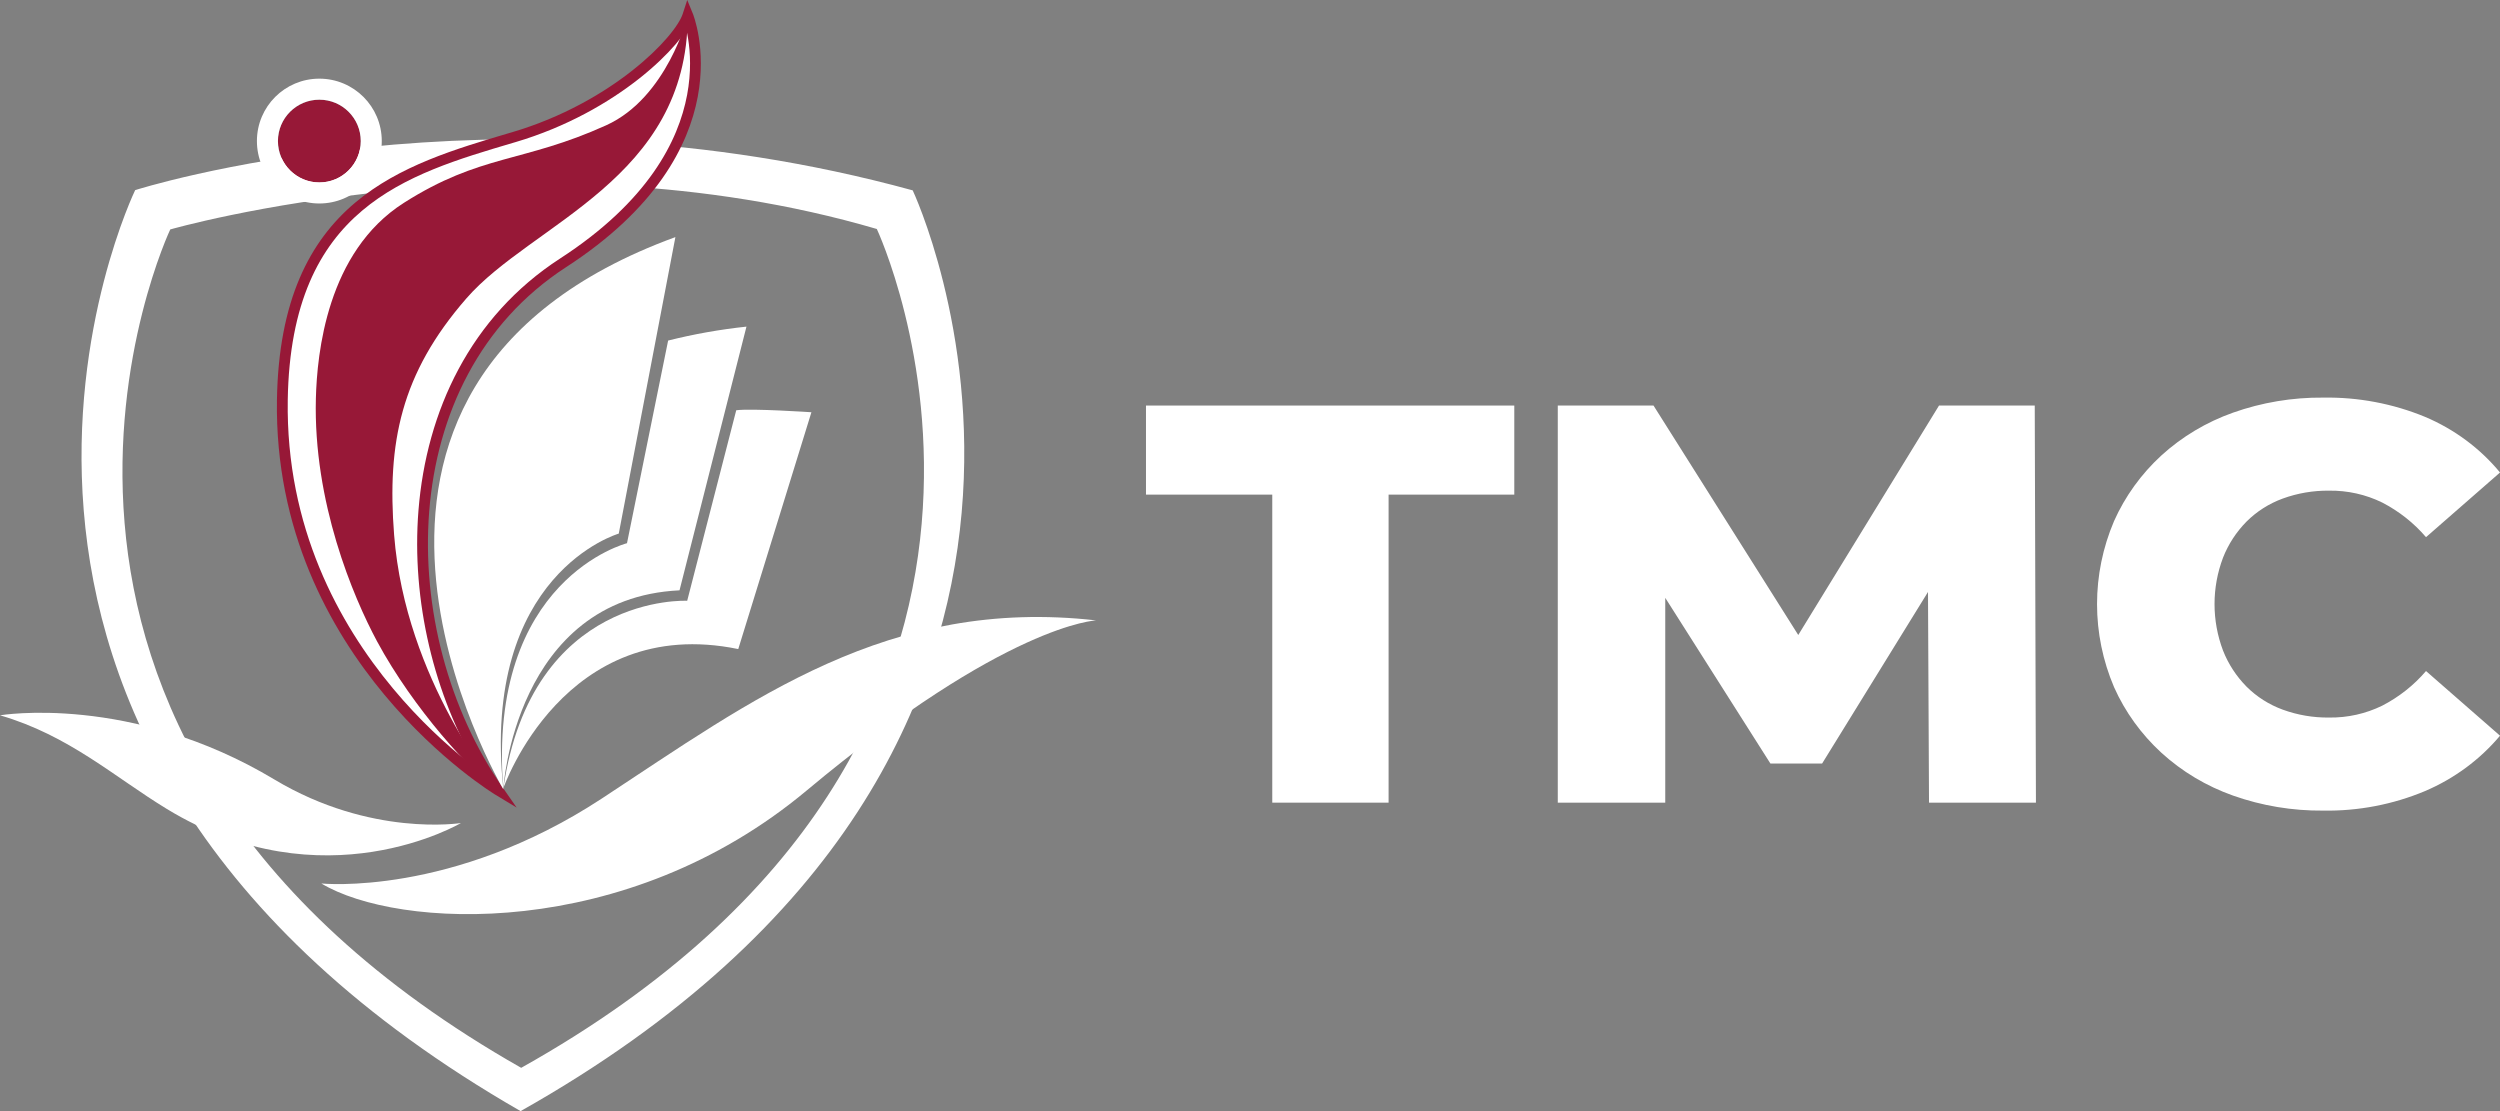
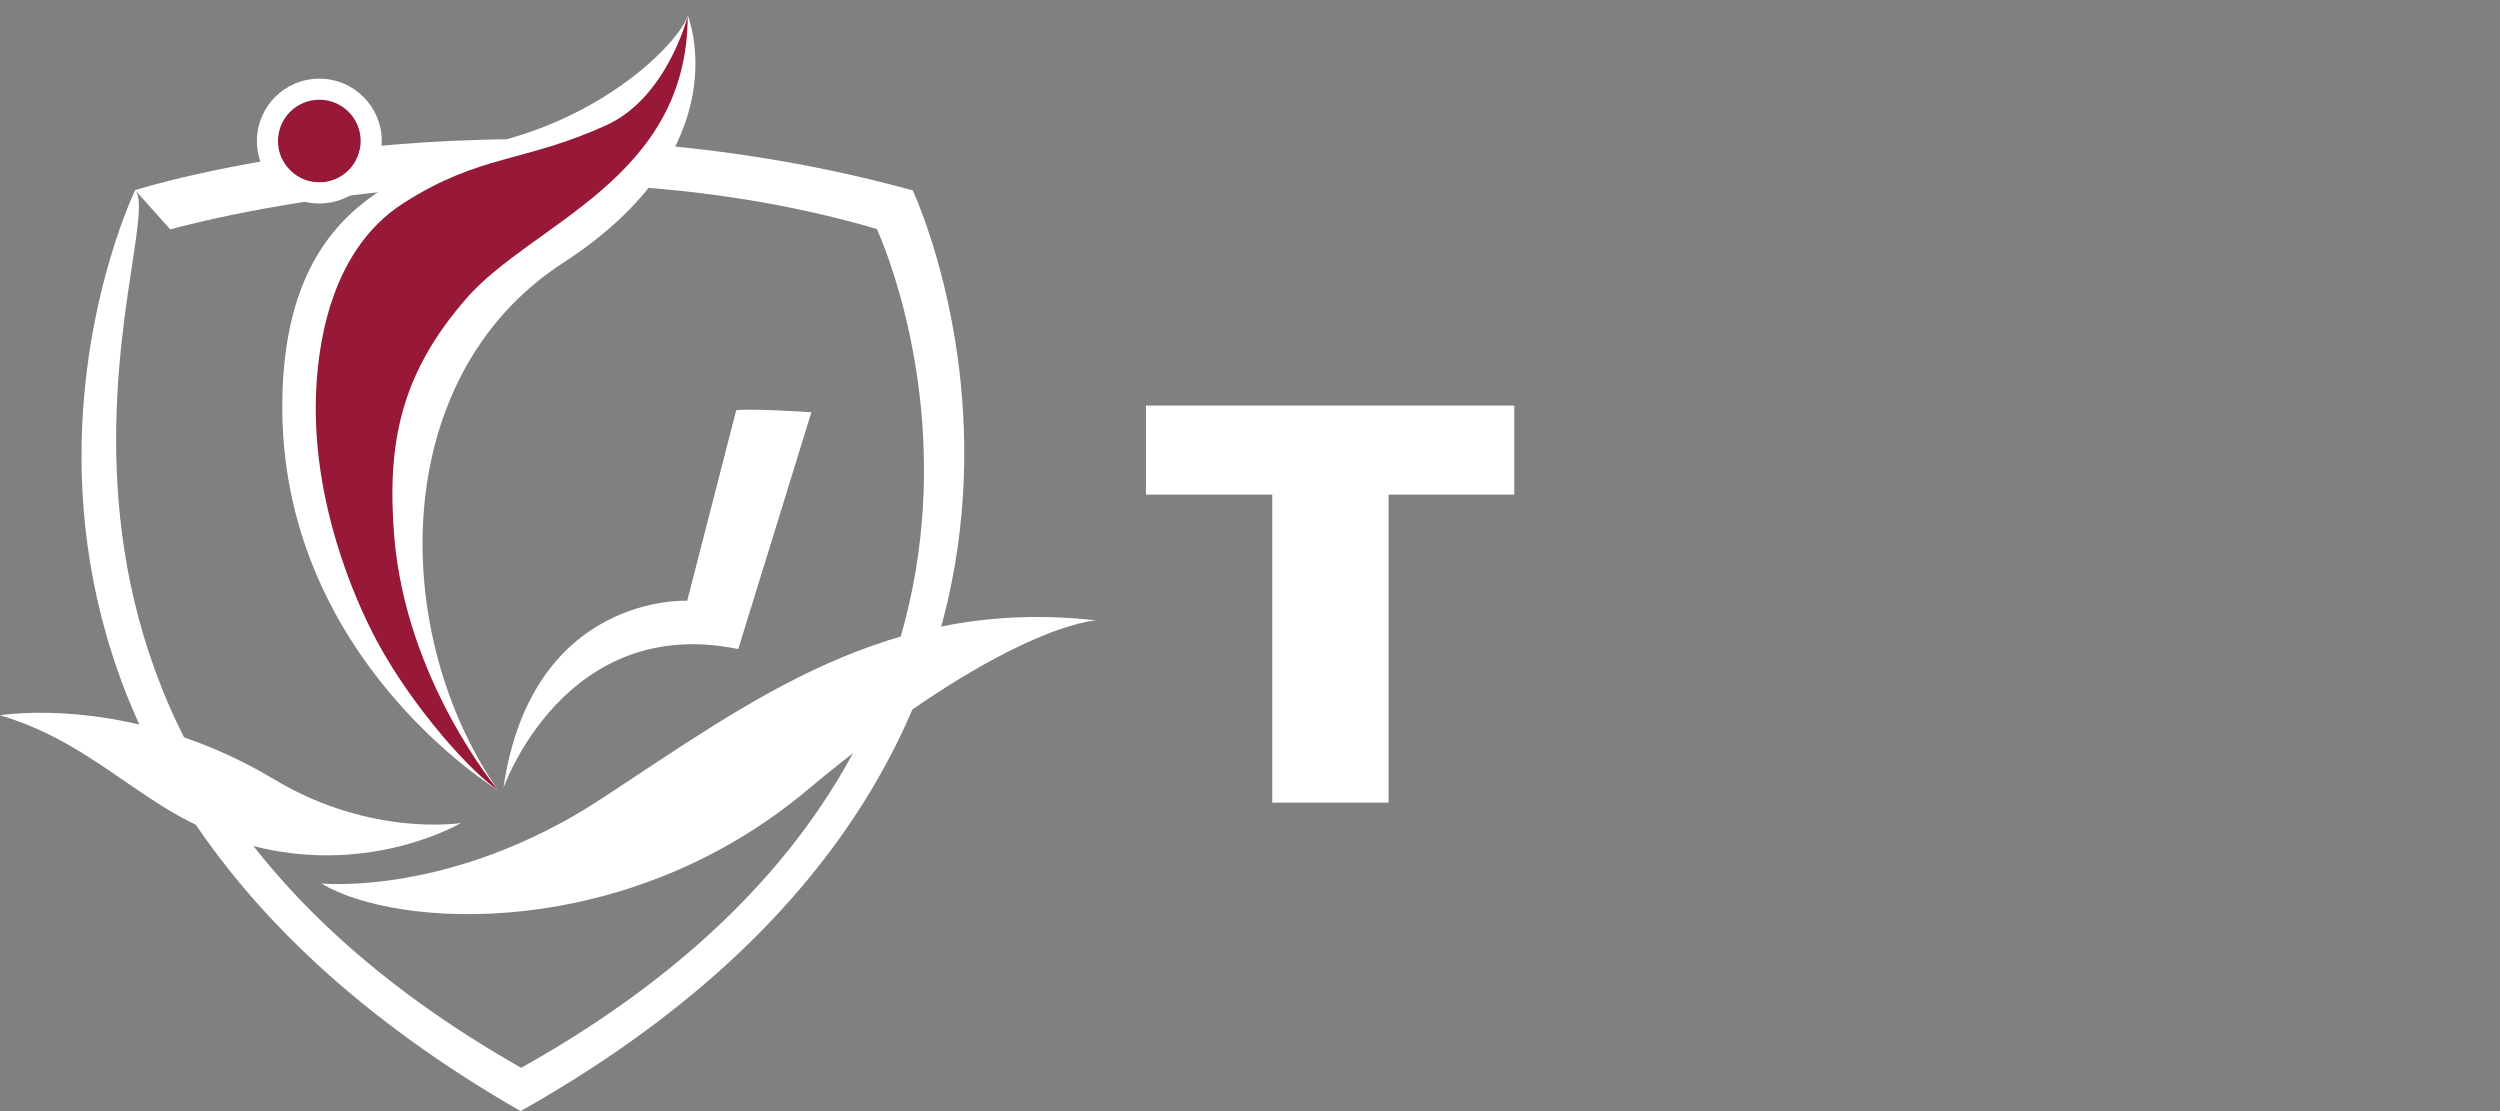
<svg xmlns="http://www.w3.org/2000/svg" width="99" height="44" viewBox="0 0 99 44" fill="none">
  <rect x="0" y="0" width="99" height="44" fill="#808080" stroke="none" />
  <path d="M50.382 31.785V19.587H45.381V16.06H59.966V19.587H54.988V31.785H50.382Z" fill="white" />
-   <path d="M61.688 31.785V16.06H65.479L72.225 26.753H70.225L76.785 16.06H80.576L80.623 31.785H76.389L76.343 22.283H77.064L72.156 30.235H70.108L65.061 22.283H65.944V31.785H61.688Z" fill="white" />
-   <path d="M91.999 32.1C90.781 32.111 89.572 31.91 88.428 31.505C87.373 31.131 86.407 30.554 85.59 29.808C84.791 29.074 84.154 28.192 83.718 27.214C82.818 25.106 82.818 22.74 83.718 20.631C84.154 19.654 84.791 18.771 85.59 18.037C86.407 17.292 87.373 16.715 88.428 16.341C89.572 15.936 90.781 15.734 91.999 15.745C93.385 15.723 94.76 15.983 96.035 16.509C97.194 16.999 98.212 17.755 99.001 18.711L96.07 21.272C95.59 20.71 95.001 20.245 94.337 19.901C93.685 19.581 92.962 19.42 92.231 19.43C91.604 19.423 90.981 19.53 90.394 19.744C89.853 19.942 89.366 20.253 88.963 20.654C88.558 21.065 88.242 21.55 88.033 22.081C87.583 23.27 87.583 24.575 88.033 25.765C88.242 26.295 88.558 26.78 88.963 27.191C89.365 27.592 89.853 27.903 90.394 28.101C90.981 28.316 91.604 28.422 92.231 28.415C92.962 28.425 93.685 28.264 94.337 27.944C95.002 27.601 95.59 27.135 96.07 26.573L99.001 29.134C98.206 30.081 97.189 30.832 96.035 31.325C94.762 31.858 93.386 32.123 91.999 32.1Z" fill="white" />
-   <path fill-rule="evenodd" clip-rule="evenodd" d="M5.353 7.529C5.353 7.529 -5.168 29.186 20.615 44C46.487 29.434 36.143 7.538 36.143 7.538C19.542 2.984 5.353 7.529 5.353 7.529ZM6.742 9.086C6.742 9.086 -2.713 29.028 20.639 42.286C44.152 29.123 34.722 9.068 34.722 9.068C20.897 5.013 6.742 9.086 6.742 9.086Z" fill="white" />
+   <path fill-rule="evenodd" clip-rule="evenodd" d="M5.353 7.529C5.353 7.529 -5.168 29.186 20.615 44C46.487 29.434 36.143 7.538 36.143 7.538C19.542 2.984 5.353 7.529 5.353 7.529ZC6.742 9.086 -2.713 29.028 20.639 42.286C44.152 29.123 34.722 9.068 34.722 9.068C20.897 5.013 6.742 9.086 6.742 9.086Z" fill="white" />
  <path d="M27.237 0.618C26.911 1.616 24.352 4.248 20.346 5.432C16.049 6.703 11.306 8.038 11.18 15.837C11.021 26.035 19.723 31.293 19.723 31.293C15.428 25.116 15.321 14.933 22.297 10.41C29.371 5.825 27.237 0.618 27.237 0.618Z" fill="white" />
-   <path fill-rule="evenodd" clip-rule="evenodd" d="M27.436 0.541L27.238 0.617C27.436 0.541 27.436 0.541 27.436 0.541L27.437 0.542L27.437 0.543L27.439 0.547C27.44 0.55 27.442 0.555 27.444 0.56C27.448 0.572 27.455 0.588 27.462 0.61C27.477 0.652 27.498 0.714 27.521 0.793C27.568 0.952 27.625 1.181 27.672 1.471C27.764 2.049 27.811 2.866 27.631 3.83C27.269 5.765 25.997 8.259 22.417 10.58C18.996 12.799 17.302 16.41 16.997 20.246C16.692 24.085 17.781 28.128 19.901 31.177L20.459 31.98L19.61 31.467L19.723 31.292C19.61 31.467 19.61 31.467 19.61 31.467L19.608 31.465L19.602 31.462C19.598 31.459 19.591 31.455 19.582 31.45C19.565 31.439 19.54 31.423 19.507 31.402C19.442 31.36 19.346 31.297 19.226 31.214C18.984 31.048 18.641 30.799 18.23 30.47C17.408 29.811 16.314 28.825 15.226 27.517C13.049 24.902 10.886 20.993 10.967 15.833C11.031 11.889 12.265 9.544 14.059 8.03C15.803 6.558 18.055 5.893 20.158 5.271C20.2 5.259 20.242 5.246 20.285 5.234C22.258 4.65 23.875 3.71 25.037 2.794C25.619 2.336 26.084 1.886 26.422 1.492C26.765 1.093 26.965 0.766 27.034 0.555L27.215 0L27.436 0.541ZM18.971 30.515C17.178 27.517 16.288 23.78 16.571 20.215C16.883 16.285 18.623 12.543 22.178 10.238C25.672 7.973 26.87 5.572 27.21 3.757C27.38 2.846 27.336 2.075 27.249 1.534C27.229 1.405 27.206 1.289 27.183 1.188C27.068 1.365 26.923 1.556 26.752 1.755C26.393 2.172 25.908 2.641 25.308 3.114C24.108 4.06 22.442 5.028 20.41 5.629C20.38 5.638 20.35 5.646 20.32 5.655C18.19 6.285 16.015 6.928 14.341 8.341C12.657 9.762 11.457 11.985 11.395 15.839M18.971 30.515C18.828 30.408 18.671 30.287 18.503 30.152C17.698 29.507 16.626 28.541 15.559 27.259C13.425 24.696 11.316 20.877 11.395 15.839" fill="#971837" />
  <path d="M19.723 31.287C18.71 30.637 16.367 28.063 14.931 25.397C13.981 23.625 12.4 19.882 12.509 15.77C12.556 14.009 12.942 9.976 15.99 8.035C19.038 6.094 20.707 6.455 24.004 4.962C26.419 3.87 27.233 0.641 27.233 0.641C27.219 7.107 21.062 8.835 18.468 11.818C15.872 14.798 15.322 17.537 15.607 21.183C16.058 26.946 19.723 31.287 19.723 31.287Z" fill="#971837" />
  <path d="M12.725 34.986C12.725 34.986 17.893 35.518 23.836 31.619C29.778 27.72 35.173 23.634 43.409 24.568C43.409 24.568 39.857 24.693 31.943 31.305C24.765 37.303 15.727 36.795 12.725 34.986Z" fill="white" />
-   <path d="M19.932 31.257C19.932 31.257 10.466 15.339 26.746 9.389L24.503 21.131C24.503 21.131 19.035 22.706 19.932 31.257Z" fill="white" />
-   <path d="M26.458 13.486L24.829 21.511C24.829 21.511 19.282 22.917 19.93 31.241C19.93 31.241 20.381 23.693 26.909 23.377L29.56 12.934C28.514 13.046 27.477 13.23 26.458 13.486Z" fill="white" />
  <path d="M29.155 16.246L27.213 23.791C27.213 23.791 21.062 23.475 19.934 31.209C19.934 31.209 22.338 24.284 29.235 25.703L32.132 16.325C32.132 16.325 29.764 16.166 29.155 16.246Z" fill="white" />
  <path d="M0 28.326C0 28.326 5.173 27.451 10.871 30.871C14.694 33.163 18.253 32.592 18.253 32.592C18.253 32.592 12.805 35.816 6.605 32.033C4.525 30.768 2.738 29.123 0 28.326Z" fill="white" />
  <path d="M14.286 5.586C14.286 6.492 13.551 7.226 12.646 7.226C11.74 7.226 11.006 6.492 11.006 5.586C11.006 4.681 11.74 3.947 12.646 3.947C13.551 3.947 14.286 4.681 14.286 5.586Z" fill="#971837" />
  <path fill-rule="evenodd" clip-rule="evenodd" d="M15.118 5.586C15.118 6.952 14.011 8.058 12.646 8.058C11.28 8.058 10.174 6.952 10.174 5.586C10.174 4.221 11.28 3.115 12.646 3.115C14.011 3.115 15.118 4.221 15.118 5.586ZM12.646 7.226C13.551 7.226 14.286 6.492 14.286 5.586C14.286 4.681 13.551 3.947 12.646 3.947C11.74 3.947 11.006 4.681 11.006 5.586C11.006 6.492 11.74 7.226 12.646 7.226Z" fill="white" />
</svg>